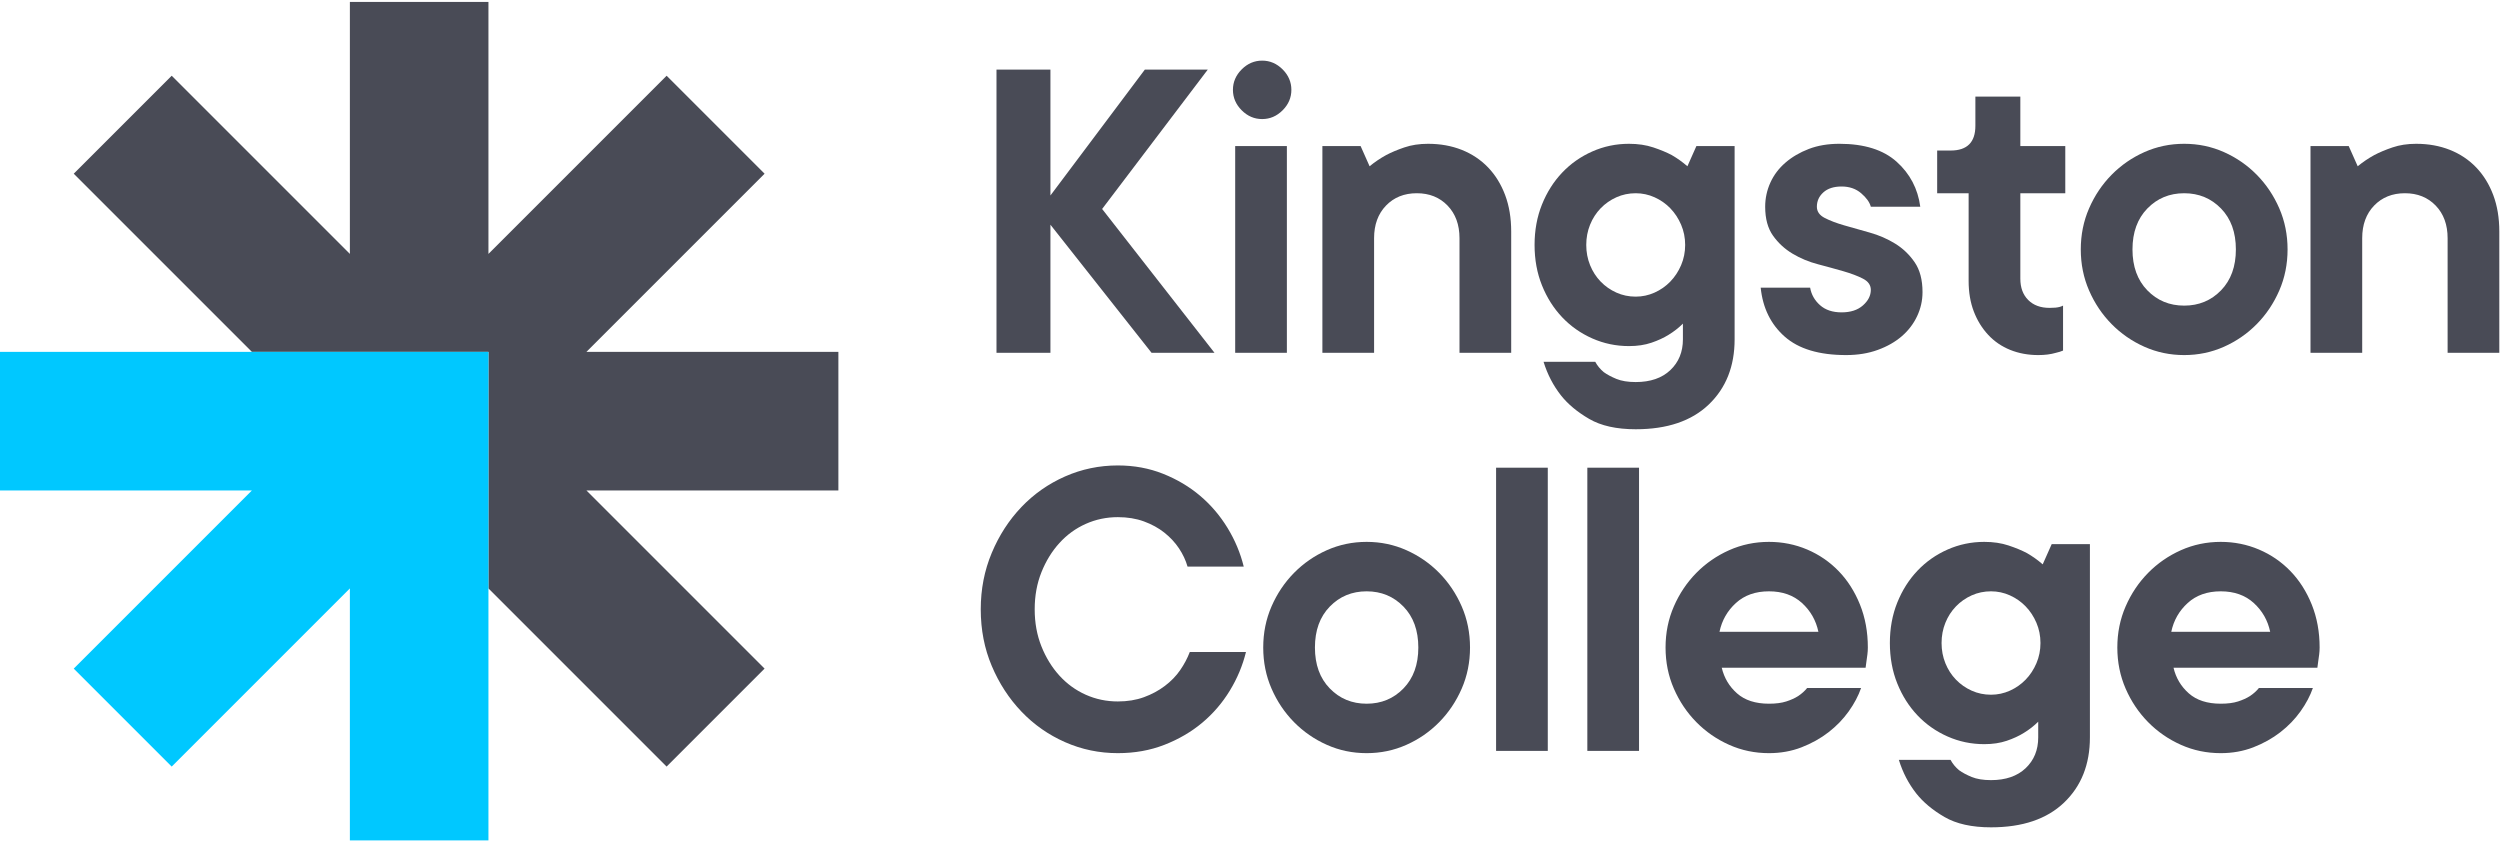
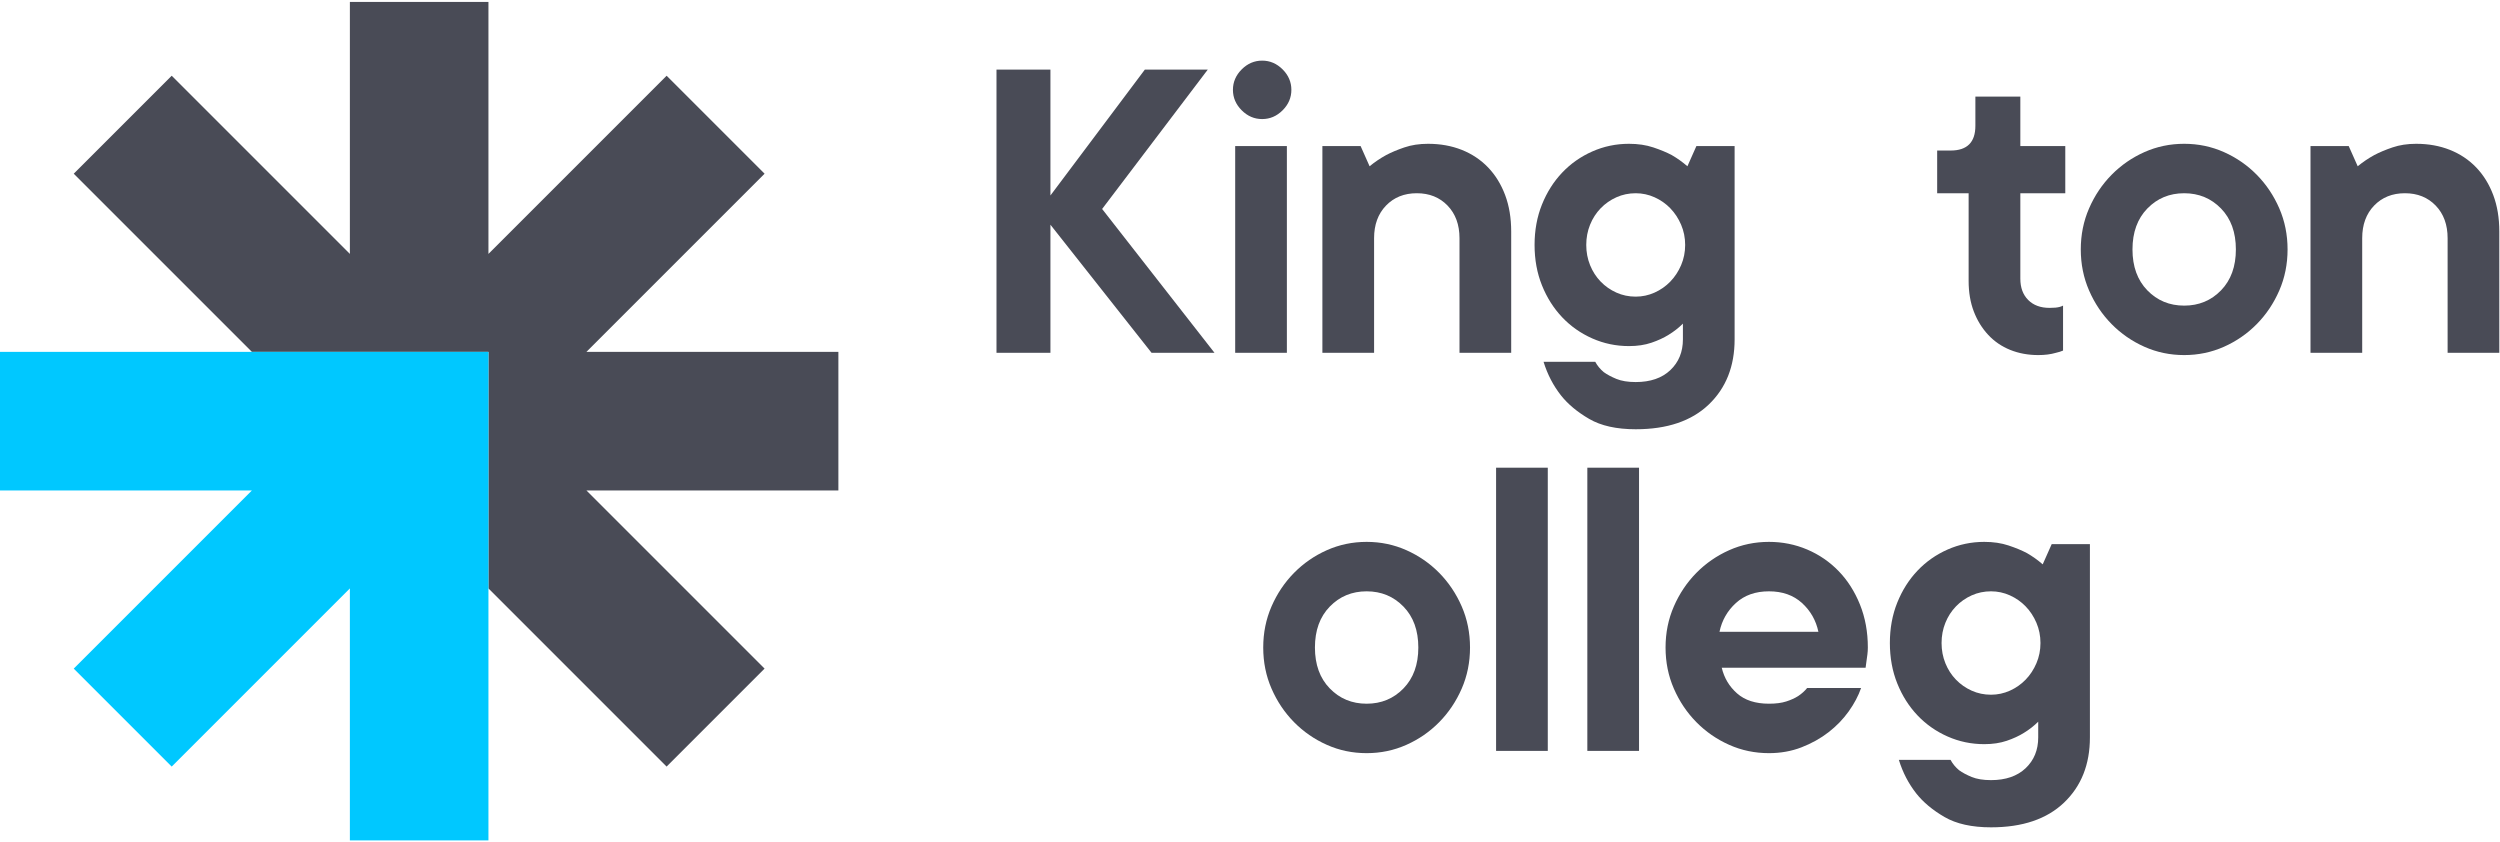
<svg xmlns="http://www.w3.org/2000/svg" id="svg2" x="0px" y="0px" width="386px" height="130px" viewBox="57.818 57.815 502.288 168.5" xml:space="preserve">
  <g id="g10" transform="matrix(1.333,0,0,-1.333,0,284.133)">
    <g id="g12" transform="scale(0.1)">
      <path id="path14" fill="#494B56" d="M1697.392,1169.943h-379.79l268.55,268.535l-147.671,147.671l-268.539-268.542v379.783    h-208.85v-379.783l-268.55,268.542l-147.664-147.671l268.542-268.535h147.671h61.168h86.499h61.183v-61.172v-86.499v-61.179    V813.43l268.539-268.557l147.671,147.678l-268.55,268.542h379.79V1169.943" />
      <path id="path16" fill="#00C8FF" d="M1108.759,1169.943H433.638v-208.85H813.42L544.878,692.551l147.664-147.678l268.55,268.557    V433.64h208.85v379.79v147.664v61.179v86.499v61.172H1108.759" />
      <path id="path18" fill="#494B56" d="M2169.441,1168.508l-152.45,193.103v-193.103h-81.303v426.863h81.303v-189.719    l142.288,189.719h94.852l-159.221-210.044l169.391-216.819H2169.441" />
      <path id="path20" fill="#494B56" d="M2373.38,1168.508h-77.919v311.675h77.919V1168.508z M2336.122,1520.839    c-11.763,0-22.021,4.402-30.832,13.213s-13.22,19.08-13.22,30.828c0,11.741,4.409,22.017,13.22,30.828    s19.069,13.213,30.832,13.213c11.733,0,22.017-4.402,30.828-13.213s13.206-19.087,13.206-30.828    c0-11.748-4.395-22.024-13.206-30.828C2358.139,1525.241,2347.855,1520.839,2336.122,1520.839" />
      <path id="path22" fill="#494B56" d="M2586.127,1483.566c18.516,0,35.464-3.047,50.823-9.133    c15.352-6.116,28.557-14.912,39.646-26.433c11.045-11.521,19.629-25.408,25.737-41.667c6.094-16.26,9.148-34.563,9.148-54.88    v-182.944h-77.922v172.778c0,20.325-5.999,36.694-17.959,49.124c-11.968,12.422-27.437,18.633-46.421,18.633    c-18.955,0-34.438-6.211-46.399-18.633c-11.975-12.429-17.959-28.799-17.959-49.124v-172.778h-77.922v311.675h57.598l13.55-30.491    c7.676,6.328,16.04,11.968,25.078,16.941c7.661,4.065,16.816,7.896,27.422,11.514    C2561.166,1481.757,2573.017,1483.566,2586.127,1483.566" />
      <path id="path24" fill="#494B56" d="M2824.618,1331.12c0-10.84,1.919-20.999,5.757-30.491s9.17-17.739,15.923-24.727    c6.782-7.017,14.678-12.546,23.723-16.604c9.031-4.072,18.743-6.101,29.128-6.101c9.946,0,19.424,2.029,28.462,6.101    c9.023,4.058,16.934,9.587,23.716,16.604c6.768,6.987,12.188,15.234,16.26,24.727c4.058,9.492,6.108,19.651,6.108,30.491    s-2.051,21.013-6.108,30.491c-4.072,9.478-9.492,17.717-16.26,24.727c-6.782,7.002-14.692,12.539-23.716,16.604    c-9.038,4.065-18.516,6.101-28.462,6.101c-10.386,0-20.098-2.036-29.128-6.101c-9.045-4.065-16.941-9.602-23.723-16.604    c-6.753-7.009-12.085-15.249-15.923-24.727S2824.618,1341.96,2824.618,1331.12z M2888.991,1483.566    c13.55,0,25.745-1.809,36.584-5.42c10.84-3.618,20.105-7.449,27.788-11.514c8.577-4.973,16.487-10.613,23.708-16.941    l13.557,30.491h57.59v-291.35c0-40.649-12.986-73.403-38.958-98.24c-25.986-24.844-62.666-37.273-110.112-37.273    c-28.901,0-52.28,5.2-70.122,15.593c-17.842,10.386-31.963,22.126-42.349,35.229c-11.748,14.897-20.559,31.838-26.418,50.815    h77.922c3.149-5.867,7.449-11.067,12.869-15.586c4.958-3.611,11.287-6.995,18.97-10.166c7.683-3.157,17.395-4.746,29.128-4.746    c22.134,0,39.536,5.999,52.178,17.959c12.642,11.968,18.97,27.444,18.97,46.414v23.716c-6.328-6.335-13.55-11.975-21.68-16.941    c-7.222-4.519-15.82-8.467-25.737-11.858c-9.946-3.391-21.255-5.083-33.889-5.083c-19.431,0-37.83,3.831-55.217,11.514    s-32.534,18.303-45.403,31.853c-12.869,13.557-23.035,29.575-30.491,48.105c-7.449,18.523-11.177,38.84-11.177,60.981    c0,22.126,3.728,42.451,11.177,60.981c7.456,18.508,17.622,34.556,30.491,48.105s28.015,24.155,45.403,31.846    C2851.161,1479.729,2869.56,1483.566,2888.991,1483.566" />
-       <path id="path26" fill="#494B56" d="M3162.045,1266.748c1.802-10.386,6.782-19.197,14.912-26.418    c8.13-7.236,18.97-10.84,32.52-10.84s24.272,3.494,32.183,10.503c7.896,6.995,11.865,14.788,11.865,23.364    c0,7.236-3.97,12.876-11.865,16.941c-7.91,4.072-17.725,7.793-29.473,11.184c-11.763,3.398-24.507,6.877-38.276,10.51    c-13.784,3.596-26.543,8.906-38.276,15.916c-11.763,7.002-21.584,16.025-29.473,27.1c-7.91,11.06-11.865,25.635-11.865,43.704    c0,12.642,2.593,24.727,7.778,36.248c5.2,11.521,12.773,21.57,22.72,30.154c9.932,8.577,21.68,15.469,35.229,20.669    c13.55,5.186,28.901,7.786,46.069,7.786c37.485,0,66.284-9.038,86.382-27.1c20.098-18.069,31.948-40.649,35.581-67.756h-74.531    c-1.816,6.782-6.68,13.557-14.575,20.332s-17.739,10.159-29.473,10.159c-11.748,0-20.903-2.944-27.437-8.811    c-6.563-5.874-9.829-13.103-9.829-21.68c0-7.229,3.955-12.869,11.865-16.941c7.896-4.058,17.71-7.793,29.473-11.177    c11.733-3.384,24.492-7.002,38.276-10.84c13.77-3.845,26.528-9.382,38.291-16.604c11.733-7.229,21.548-16.597,29.458-28.11    c7.91-11.521,11.865-26.55,11.865-45.059c0-12.664-2.725-24.741-8.145-36.248c-5.42-11.521-13.096-21.584-23.027-30.161    c-9.932-8.584-22.002-15.483-36.255-20.662c-14.224-5.193-30.146-7.793-47.769-7.793c-40.649,0-71.47,9.25-92.476,27.781    c-20.999,18.523-33.091,43.132-36.248,73.85H3162.045" />
      <path id="path28" fill="#494B56" d="M3411.127,1554.721h67.749v-74.539h67.749v-71.14h-67.749v-128.745    c0-13.55,3.955-24.28,11.865-32.175c7.896-7.91,18.633-11.865,32.168-11.865c3.618,0,6.548,0.11,8.804,0.344    c2.271,0.22,4.292,0.557,6.123,1.018c1.787,0.439,3.589,1.121,5.42,2.029v-67.756c-3.179-1.355-6.782-2.49-10.84-3.384    c-7.705-2.256-16.523-3.391-26.44-3.391c-15.352,0-29.473,2.6-42.349,7.793c-12.861,5.178-23.95,12.759-33.193,22.698    c-9.258,9.932-16.509,21.68-21.694,35.229s-7.793,28.901-7.793,46.069v132.136h-47.417v64.365h20.317    c24.844,0,37.28,12.415,37.28,37.273V1554.721" />
      <path id="path30" fill="#494B56" d="M3647.904,1324.338c0-25.737,7.471-46.296,22.368-61.655    c14.912-15.366,33.428-23.035,55.562-23.035c22.119,0,40.649,7.668,55.562,23.035c14.897,15.359,22.354,35.918,22.354,61.655    c0,25.752-7.456,46.304-22.354,61.663c-14.912,15.352-33.442,23.042-55.562,23.042c-22.134,0-40.649-7.69-55.562-23.042    C3655.375,1370.642,3647.904,1350.09,3647.904,1324.338z M3881.664,1324.338c0-22.126-4.175-42.795-12.524-61.985    c-8.364-19.211-19.644-36.035-33.867-50.486c-14.238-14.458-30.732-25.854-49.468-34.219    c-18.75-8.357-38.745-12.532-59.971-12.532c-21.24,0-41.221,4.175-59.971,12.532c-18.75,8.364-35.229,19.761-49.453,34.219    c-14.224,14.451-25.532,31.274-33.882,50.486c-8.364,19.189-12.539,39.858-12.539,61.985c0,22.134,4.175,42.803,12.539,62    c8.35,19.204,19.658,36.021,33.882,50.486c14.224,14.443,30.703,25.847,49.453,34.219c18.75,8.35,38.73,12.524,59.971,12.524    c21.226,0,41.221-4.175,59.971-12.524c18.735-8.372,35.229-19.775,49.468-34.219c14.224-14.465,25.503-31.282,33.867-50.486    C3877.489,1367.141,3881.664,1346.472,3881.664,1324.338" />
      <path id="path32" fill="#494B56" d="M4075.448,1483.566c18.516,0,35.449-3.047,50.815-9.133    c15.352-6.116,28.564-14.912,39.639-26.433c11.06-11.521,19.644-25.408,25.752-41.667c6.094-16.26,9.141-34.563,9.141-54.88    v-182.944h-77.915v172.778c0,20.325-5.991,36.694-17.944,49.124c-11.982,12.422-27.451,18.633-46.421,18.633    s-34.438-6.211-46.421-18.633c-11.968-12.429-17.959-28.799-17.959-49.124v-172.778h-77.915v311.675h57.583l13.564-30.491    c7.676,6.328,16.025,11.968,25.078,16.941c7.661,4.065,16.816,7.896,27.437,11.514    C4050.487,1481.757,4062.353,1483.566,4075.448,1483.566" />
-       <path id="path34" fill="#494B56" d="M1993.279,781.928c0-20.317,3.38-38.95,10.163-55.898c6.778-16.926,15.798-31.619,27.1-44.041    c11.29-12.422,24.5-22.009,39.639-28.792c15.128-6.768,31.271-10.159,48.45-10.159c14.451,0,27.55,2.139,39.291,6.431    s22.251,9.932,31.509,16.956c9.262,6.987,16.941,14.897,23.031,23.701c6.112,8.811,10.95,17.966,14.579,27.444h84.69    c-4.98-20.317-13.099-39.763-24.39-58.271c-11.297-18.53-25.188-34.673-41.667-48.45c-16.501-13.777-35.471-24.836-56.92-33.186    c-21.46-8.372-44.832-12.539-70.122-12.539c-28.019,0-54.547,5.515-79.618,16.597c-25.071,11.06-46.981,26.418-65.72,46.069    c-18.75,19.651-33.662,42.568-44.722,68.767c-11.078,26.191-16.6,54.653-16.6,85.371c0,30.271,5.522,58.623,16.6,85.042    c11.06,26.426,25.972,49.468,44.722,69.111c18.739,19.651,40.649,34.995,65.72,46.077c25.071,11.06,51.599,16.604,79.618,16.604    c24.378,0,47.091-4.189,68.089-12.546c21.002-8.357,39.631-19.417,55.902-33.193c16.26-13.784,30.029-29.919,41.331-48.442    c11.29-18.538,19.409-37.954,24.39-58.271h-84.69c-2.721,9.478-7.021,18.633-12.873,27.444    c-5.877,8.804-13.22,16.699-22.027,23.708c-8.8,7.002-19.091,12.642-30.832,16.941c-11.741,4.292-24.84,6.438-39.291,6.438    c-17.179,0-33.322-3.391-48.45-10.166c-15.139-6.775-28.349-16.37-39.639-28.806c-11.301-12.429-20.321-27.085-27.1-44.041    C1996.659,820.9,1993.279,802.268,1993.279,781.928" />
      <path id="path36" fill="#494B56" d="M2415.663,724.353c0-25.759,7.441-46.311,22.354-61.663    c14.905-15.374,33.428-23.042,55.562-23.042s40.649,7.668,55.547,23.042c14.927,15.352,22.375,35.903,22.375,61.663    c0,25.737-7.449,46.289-22.375,61.663c-14.897,15.344-33.413,23.02-55.547,23.02s-40.657-7.676-55.562-23.02    C2423.104,770.642,2415.663,750.09,2415.663,724.353z M2649.423,724.353c0-22.141-4.182-42.81-12.539-62.014    c-8.364-19.197-19.658-36.021-33.882-50.479c-14.231-14.451-30.718-25.847-49.46-34.197c-18.75-8.372-38.73-12.539-59.963-12.539    c-21.24,0-41.221,4.167-59.956,12.539c-18.75,8.35-35.244,19.746-49.468,34.197c-14.224,14.458-25.525,31.282-33.875,50.479    c-8.372,19.197-12.539,39.873-12.539,62.014c0,22.119,4.167,42.788,12.539,61.985c8.35,19.204,19.651,36.013,33.875,50.486    c14.224,14.443,30.718,25.854,49.468,34.204c18.735,8.35,38.716,12.539,59.956,12.539c21.233,0,41.213-4.189,59.963-12.539    c18.743-8.35,35.229-19.761,49.46-34.204c14.224-14.473,25.518-31.282,33.882-50.486    C2645.241,767.141,2649.423,746.472,2649.423,724.353" />
      <path id="path38" fill="#494B56" d="M2766.625,568.515h-77.915v426.855h77.915V568.515" />
      <path id="path40" fill="#494B56" d="M2904.159,568.515h-77.915v426.855h77.915V568.515" />
      <path id="path42" fill="#494B56" d="M3099.965,809.035c-20.317,0-36.914-5.874-49.79-17.607    c-12.876-11.755-21.116-26.206-24.734-43.367h149.07c-3.633,17.161-11.865,31.611-24.727,43.367    C3136.901,803.161,3120.312,809.035,3099.965,809.035z M3238.876,663.356c-4.072-11.748-10.283-23.489-18.633-35.229    c-8.364-11.748-18.545-22.251-30.498-31.509c-11.968-9.258-25.532-16.831-40.649-22.69c-15.132-5.867-31.509-8.804-49.131-8.804    c-21.24,0-41.213,4.167-59.956,12.539c-18.75,8.35-35.229,19.746-49.453,34.197c-14.238,14.458-25.532,31.282-33.882,50.479    c-8.379,19.204-12.539,39.873-12.539,62.014c0,22.119,4.16,42.788,12.539,61.985c8.35,19.204,19.644,36.013,33.882,50.486    c14.224,14.443,30.703,25.854,49.453,34.204c18.743,8.35,38.716,12.539,59.956,12.539c20.347,0,39.536-3.838,57.612-11.514    c18.047-7.69,33.867-18.523,47.417-32.52c13.55-14.004,24.272-30.835,32.183-50.486s11.851-41.228,11.851-64.695    c0-3.633-0.22-7.119-0.674-10.51c-0.469-3.384-0.908-6.672-1.348-9.829c-0.454-3.618-0.908-7.002-1.362-10.151h-216.812    c3.618-15.359,11.294-28.25,23.042-38.635c11.733-10.393,27.773-15.579,48.091-15.579c10.4,0,19.094,1.121,26.096,3.391    c6.995,2.249,12.979,4.958,17.959,8.13c5.42,3.611,9.932,7.683,13.557,12.188H3238.876" />
      <path id="path44" fill="#494B56" d="M3360.15,731.12c0-10.84,1.919-20.999,5.757-30.491s9.155-17.732,15.938-24.734    c6.768-7.002,14.663-12.539,23.701-16.597c9.038-4.072,18.75-6.101,29.136-6.101c9.932,0,19.424,2.029,28.462,6.101    c9.023,4.058,16.934,9.595,23.716,16.597s12.202,15.242,16.26,24.734s6.094,19.651,6.094,30.491s-2.036,21.006-6.094,30.491    c-4.058,9.478-9.478,17.732-16.26,24.727c-6.782,7.002-14.692,12.539-23.716,16.604c-9.038,4.058-18.53,6.094-28.462,6.094    c-10.386,0-20.098-2.036-29.136-6.094c-9.038-4.065-16.934-9.602-23.701-16.604c-6.782-6.995-12.1-15.249-15.938-24.727    C3362.069,752.126,3360.15,741.96,3360.15,731.12z M3424.53,883.566c13.535,0,25.737-1.802,36.577-5.42    s20.098-7.456,27.788-11.521c8.569-4.966,16.479-10.605,23.701-16.926l13.564,30.491h57.583V588.833    c0-40.649-12.979-73.403-38.95-98.24c-25.986-24.844-62.681-37.273-110.112-37.273c-28.901,0-52.28,5.2-70.137,15.593    c-17.842,10.386-31.948,22.126-42.334,35.229c-11.748,14.897-20.566,31.846-26.426,50.808h77.93    c3.149-5.859,7.441-11.06,12.861-15.579c4.98-3.611,11.294-7.002,18.97-10.159c7.69-3.164,17.388-4.753,29.136-4.753    c22.134,0,39.521,5.999,52.178,17.959c12.642,11.975,18.97,27.437,18.97,46.414v23.716c-6.328-6.328-13.55-11.968-21.694-16.941    c-7.222-4.526-15.806-8.467-25.737-11.858s-21.24-5.076-33.867-5.076c-19.438,0-37.852,3.823-55.225,11.514    c-17.402,7.668-32.52,18.303-45.41,31.846c-12.861,13.557-23.042,29.575-30.483,48.105c-7.456,18.508-11.177,38.84-11.177,60.981    c0,22.119,3.721,42.451,11.177,60.981c7.441,18.508,17.622,34.556,30.483,48.098c12.891,13.564,28.008,24.163,45.41,31.853    C3386.679,879.729,3405.092,883.566,3424.53,883.566" />
-       <path id="path46" fill="#494B56" d="M3780.912,809.035c-20.317,0-36.929-5.874-49.79-17.607    c-12.876-11.755-21.138-26.206-24.741-43.367h149.063c-3.618,17.161-11.851,31.611-24.727,43.367    C3817.855,803.161,3801.244,809.035,3780.912,809.035z M3919.823,663.356c-4.072-11.748-10.283-23.489-18.633-35.229    c-8.364-11.748-18.545-22.251-30.498-31.509c-11.982-9.258-25.518-16.831-40.649-22.69c-15.146-5.867-31.509-8.804-49.131-8.804    c-21.226,0-41.221,4.167-59.956,12.539c-18.75,8.35-35.229,19.746-49.468,34.197c-14.224,14.458-25.532,31.282-33.882,50.479    c-8.35,19.204-12.539,39.873-12.539,62.014c0,22.119,4.189,42.788,12.539,61.985c8.35,19.204,19.658,36.013,33.882,50.486    c14.238,14.443,30.718,25.854,49.468,34.204c18.735,8.35,38.73,12.539,59.956,12.539c20.332,0,39.521-3.838,57.598-11.514    c18.062-7.69,33.882-18.523,47.432-32.52c13.55-14.004,24.272-30.835,32.183-50.486c7.896-19.651,11.851-41.228,11.851-64.695    c0-3.633-0.22-7.119-0.674-10.51c-0.454-3.384-0.908-6.672-1.362-9.829c-0.454-3.618-0.894-7.002-1.348-10.151h-216.826    c3.618-15.359,11.294-28.25,23.042-38.635c11.733-10.393,27.788-15.579,48.105-15.579c10.386,0,19.072,1.121,26.104,3.391    c6.987,2.249,12.964,4.958,17.944,8.13c5.42,3.611,9.932,7.683,13.55,12.188H3919.823" />
    </g>
  </g>
</svg>